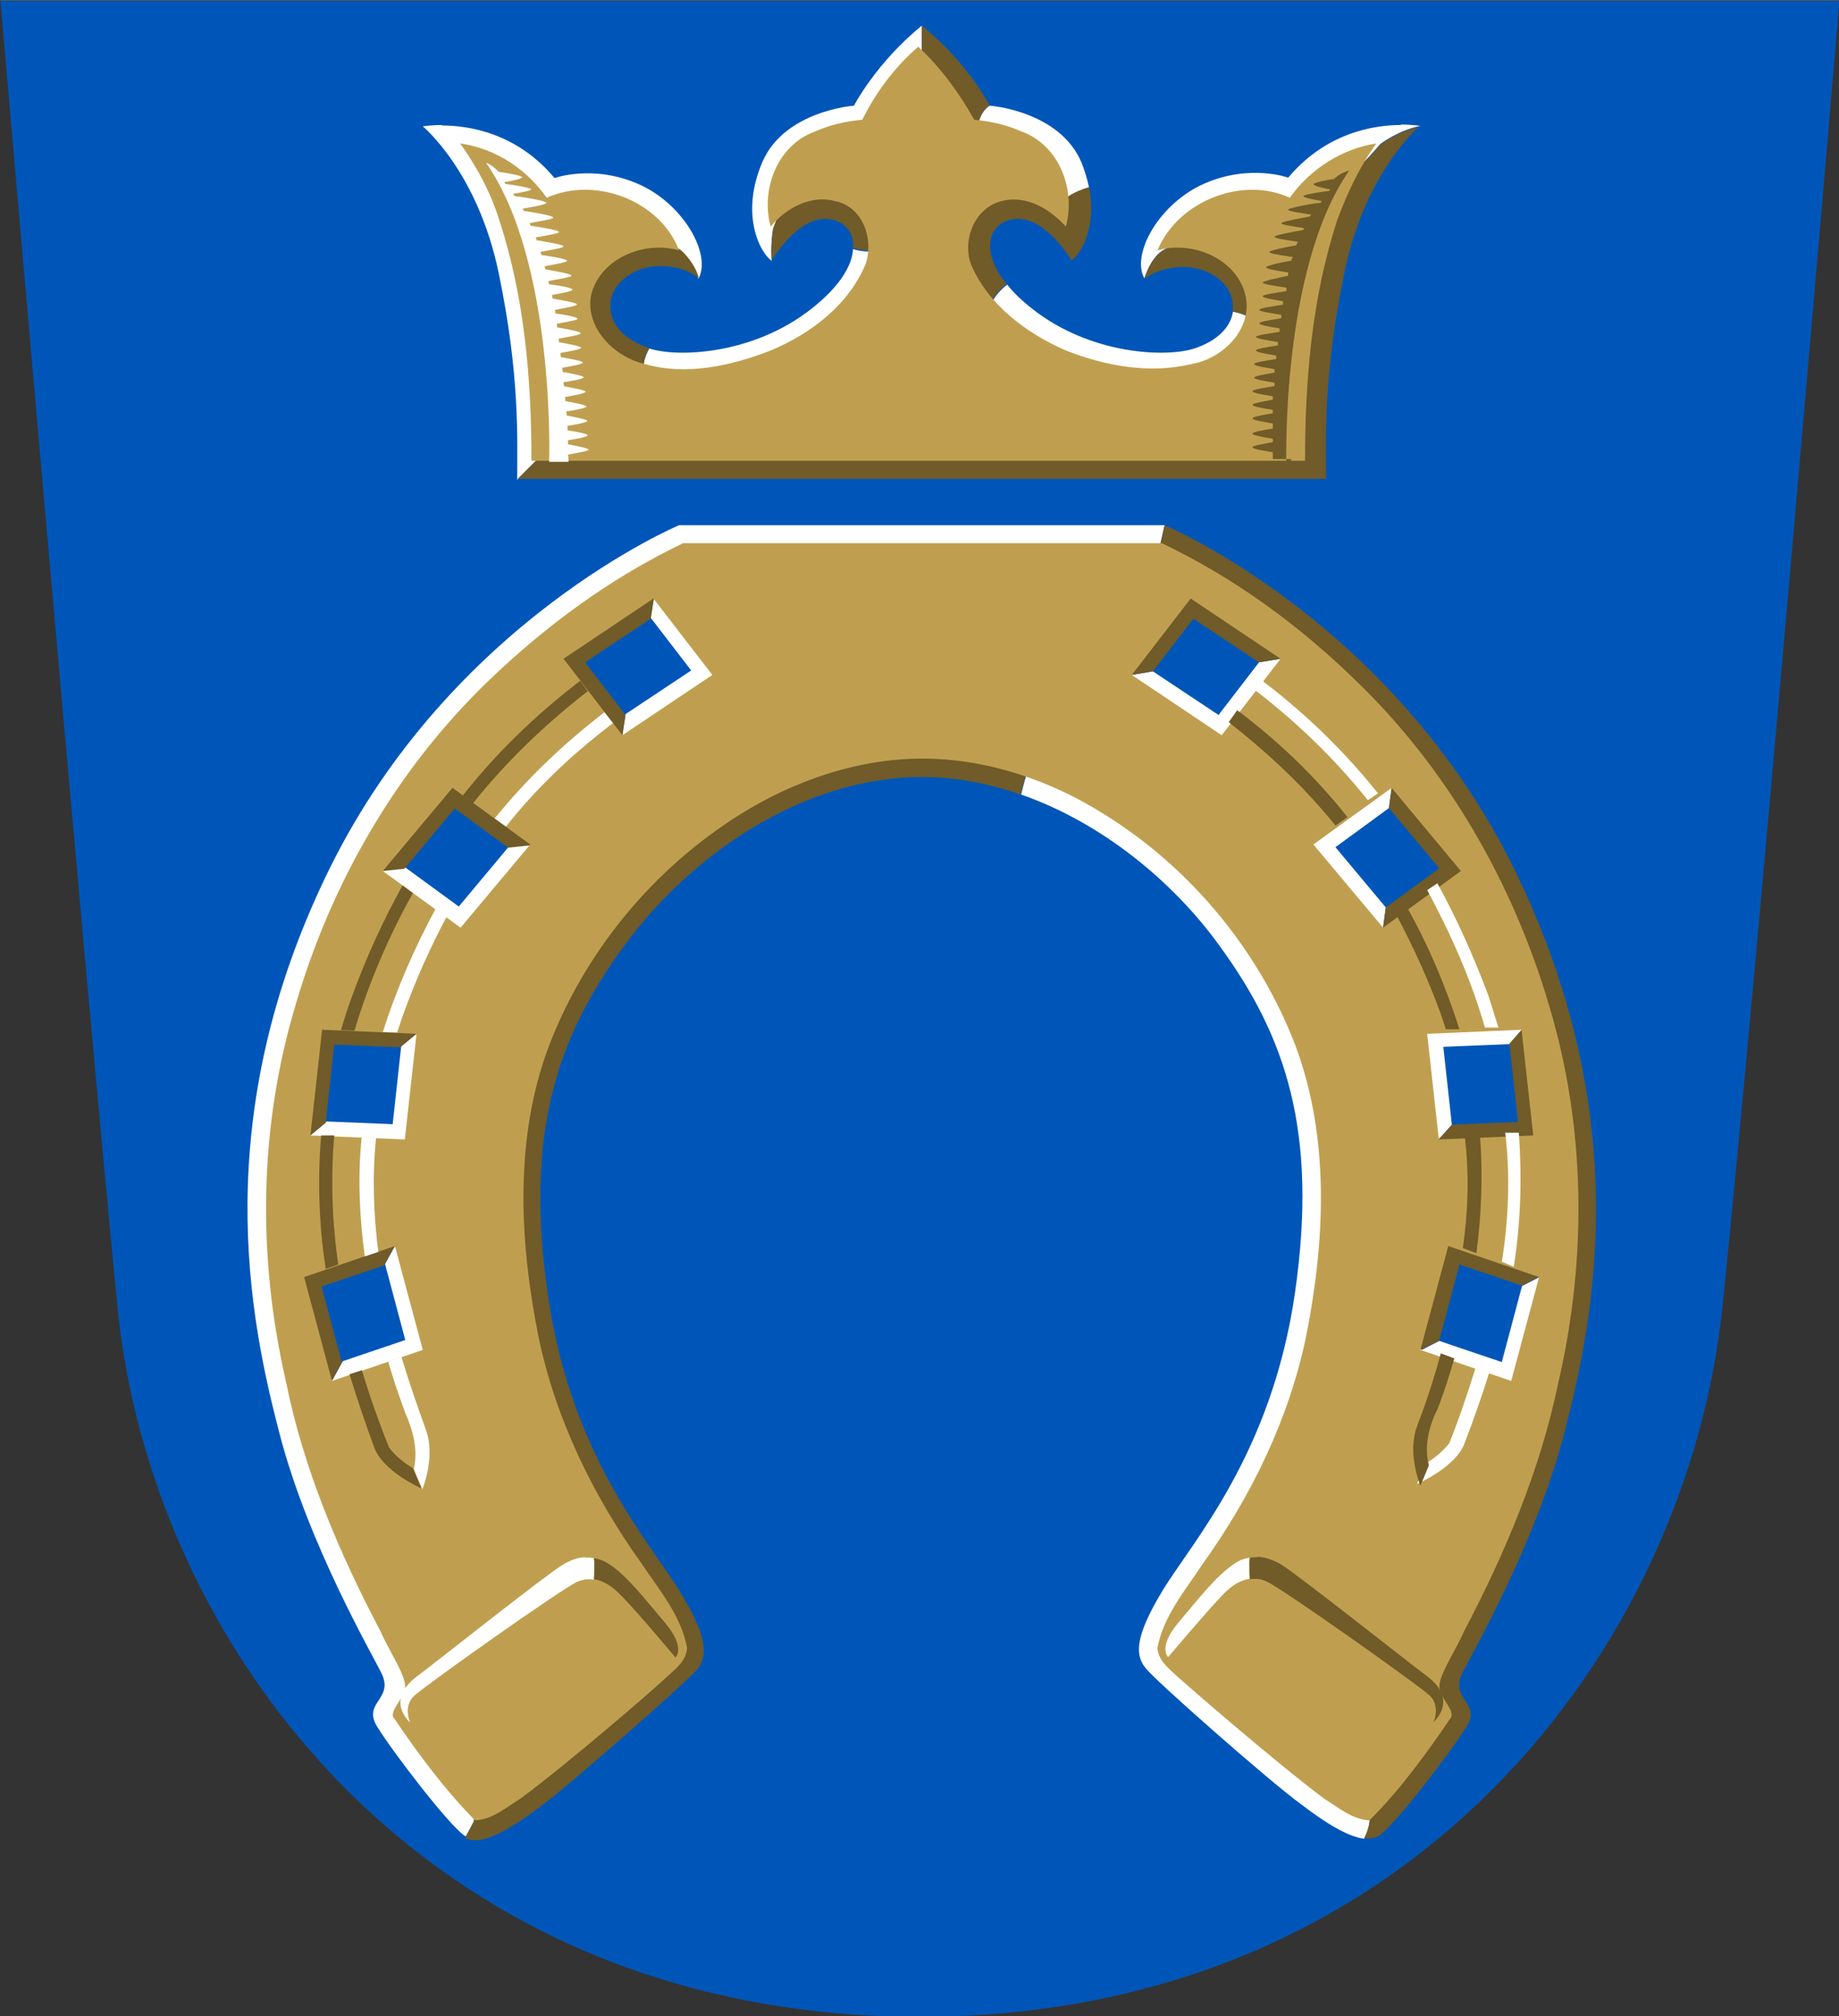
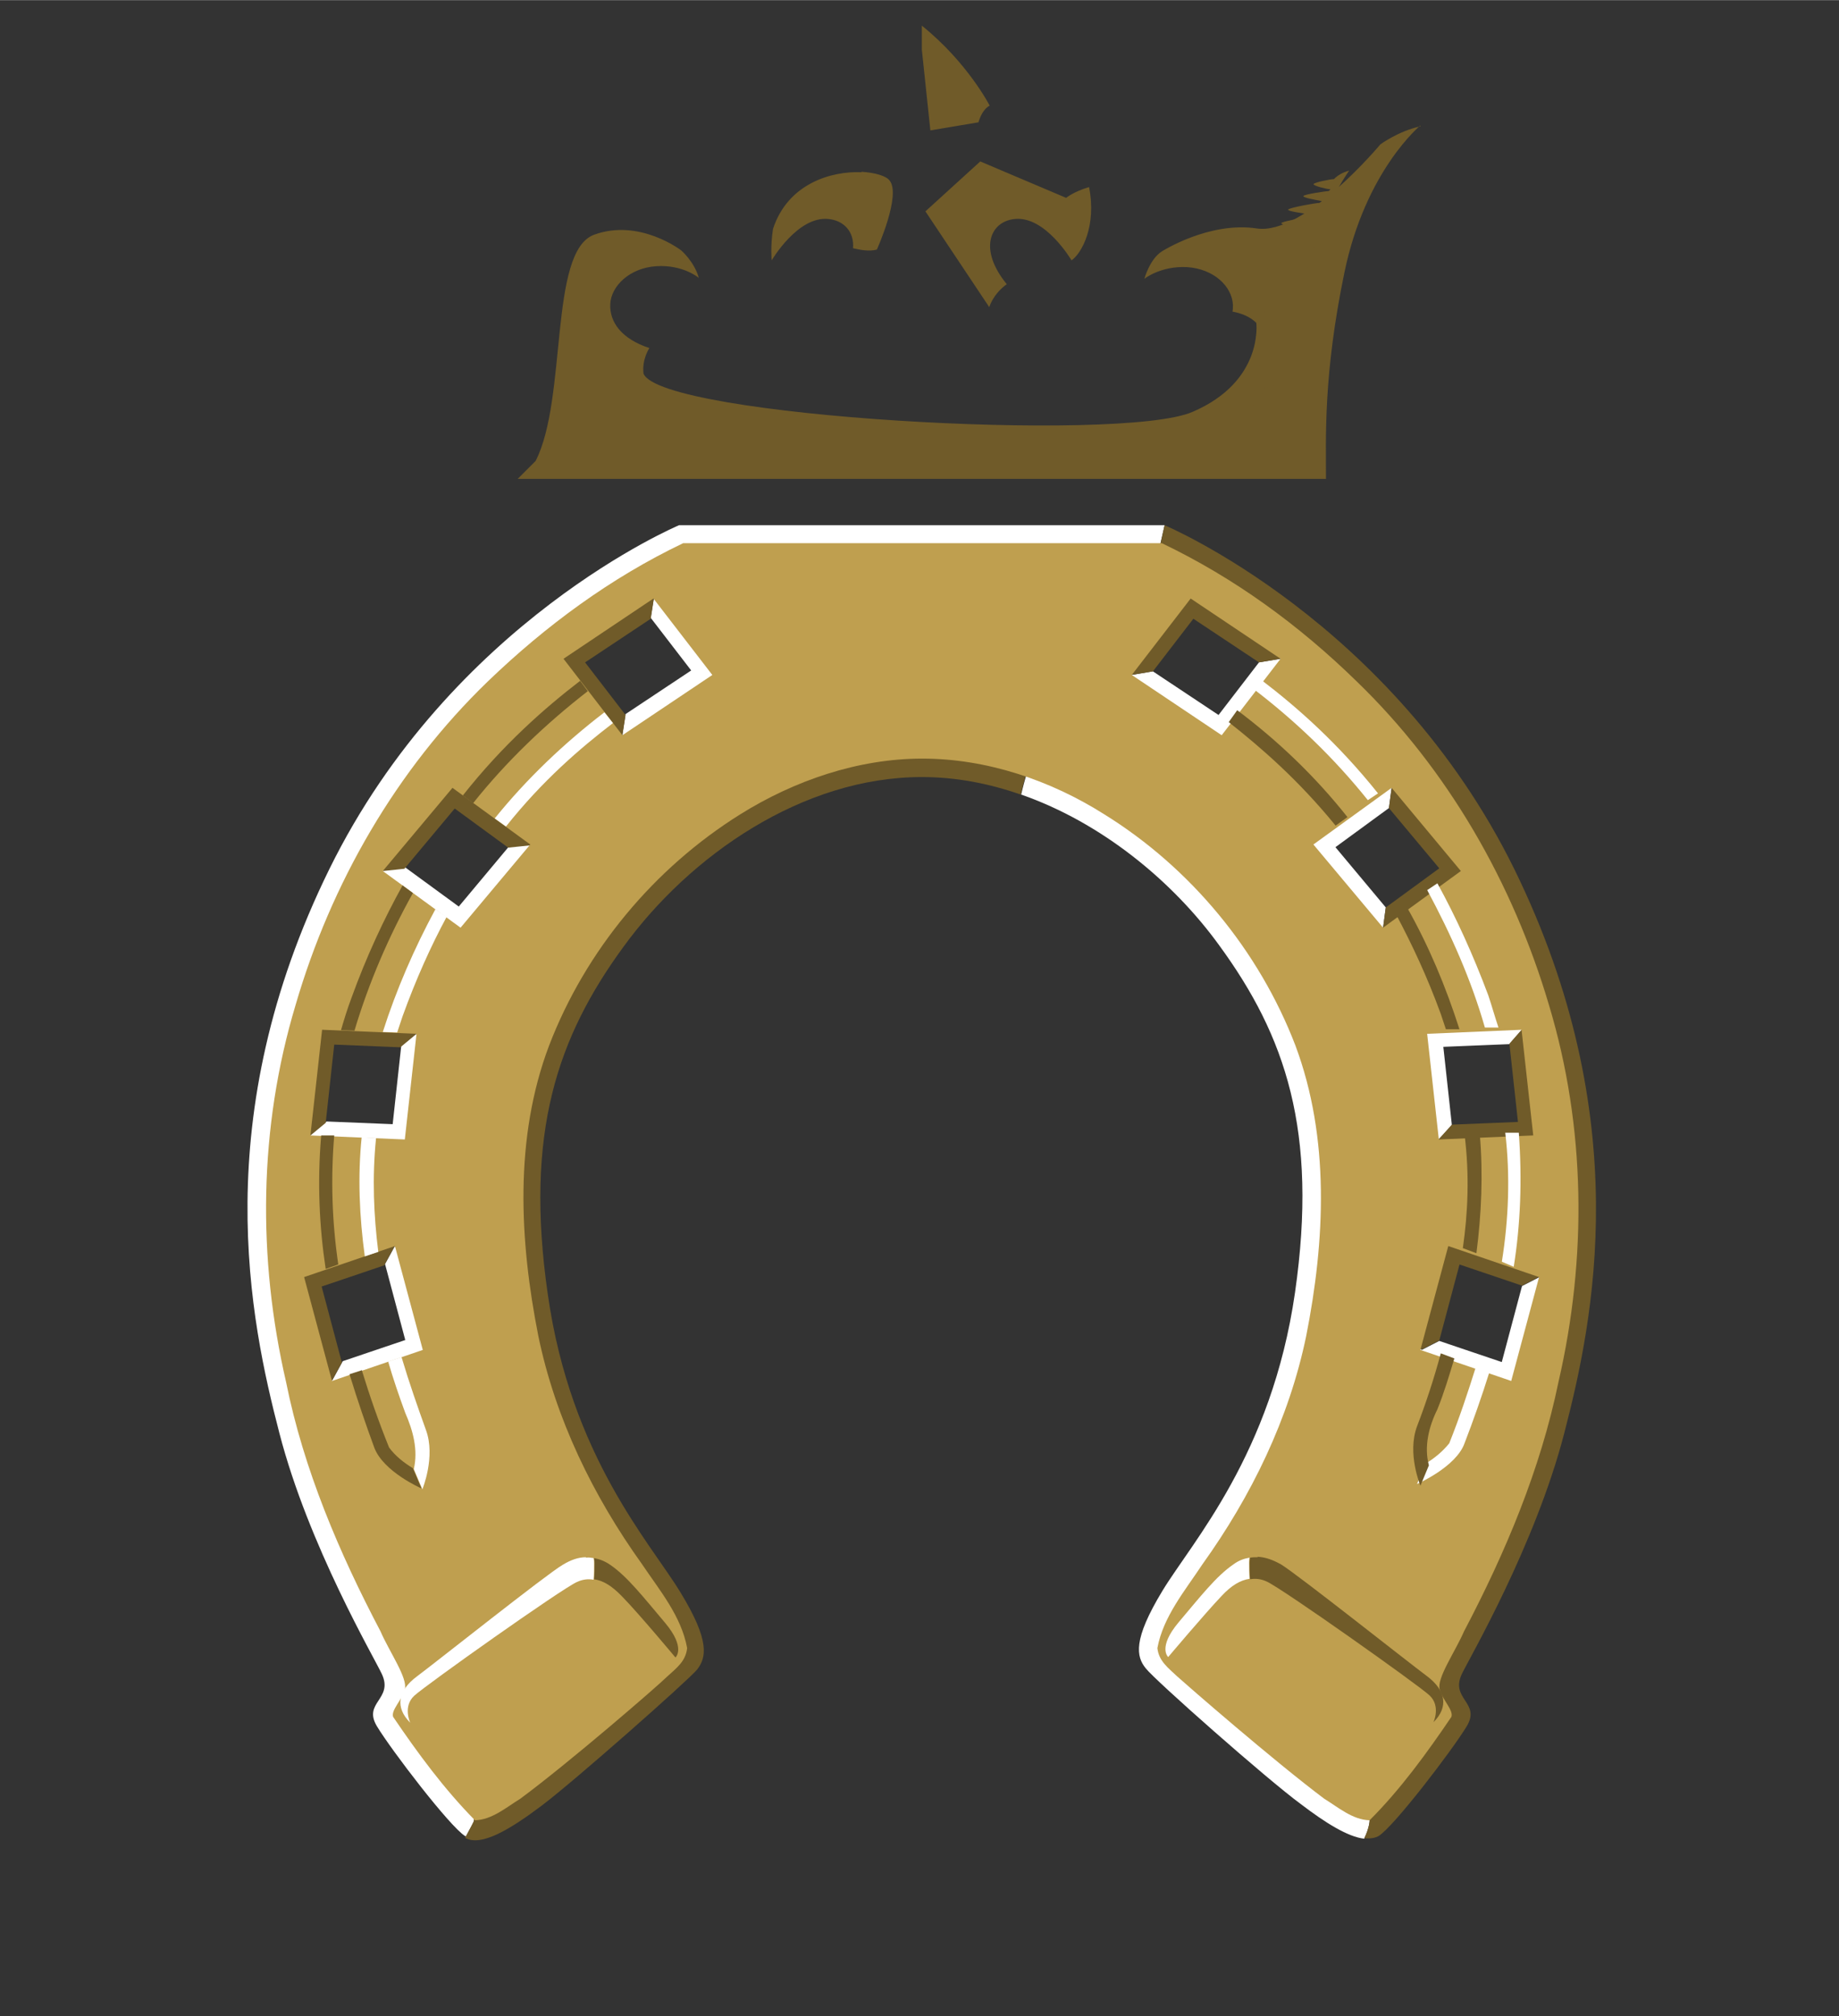
<svg xmlns="http://www.w3.org/2000/svg" height="449.187" viewBox="0 0 108.4 118.8" width="409.809">
  <rect x="0" y="0" width="108.4" height="118.8" fill="#333333" stroke="none" />
  <g fill-rule="evenodd" transform="translate(-23.573 -38.353)">
-     <path d="m23.6 38.4s4.9 56.6 6.9 77c2 20.1 18.3 41.8 47.3 41.8s45.2-21.8 47.3-41.8c2.1-20.4 6.9-77 6.9-77z" fill="#0056b8" />
-     <path d="m331.2 186.4c-.4-1.8-.9-3.6-1.7-5.6-4.9-11.5-20.4-12.6-20.4-12.6s-1.6.7-2.5 3.7l-10.7 1.9-1.9-18.1v-5.3c-10.2 8.3-15.1 17.8-15.1 17.8s-15.5 1.1-20.4 12.6-.6 20 2.1 21.9c0 0-.3-3.2.3-7 3.3-10.1 13.1-12.9 19.7-12.6 3 .1 5.4.9 6.2 1.9 2.7 3.2-2.8 15.4-2.8 15.4-1.8.5-4 .1-5.3-.3l0 0c-.2 3.6-2.9 8.3-9.3 13.3-13.1 10.3-29.9 10.8-36 8.8 0 0-1.7 2.5-1.3 5.7 4.1 9.6 106.2 15.4 122.1 8.5 16-6.9 14.3-19.9 14.3-19.9-1.4-1.6-3.6-2.2-5.3-2.5-.5 3.4-3.4 6.5-8.6 8.2-6.1 2-22.9 1.5-36-8.8-2.3-1.8-4.2-3.6-5.6-5.4-1.3 1-3.1 2.7-3.9 5.1l-14.2-21.3 12.2-11.1 19 8.1m-138.7-16.3c-2.7 0-4.4.3-4.4.3s12.2 10 16.9 32.7 4.1 36.6 4.1 45.9l4-4c7.1-13.9 2.9-46.6 13-50.3s19.4 3.5 19.4 3.5 2.9 2.4 3.9 6.1c3-5.4-3.3-16.7-13.4-21.1s-18.6-1.3-18.6-1.3c-8.4-10.1-19.2-11.7-25.1-11.7zm213.2 0c-5.9 0-16.6 1.6-25.1 11.7 0 0-8.5-3.1-18.6 1.3s-16.4 15.7-13.4 21.1c0 0 1.3-4.3 3.9-6.1 0 0 10.5-6.7 21.1-5.1s27.5-18.7 27.5-18.7 4.1-3.1 8.9-4c0 0-1.7-.3-4.4-.3z" fill="#fff" transform="scale(.265)" />
    <path d="m294 150.4v5.3l1.9 18 10.7-1.8c.9-3.1 2.5-3.7 2.5-3.7s-4.9-9.6-15.1-17.8zm110.9 22.4c-4.8 1-8.9 4-8.9 4s-16.9 20.3-27.5 18.7-21.1 5.1-21.1 5.1c-2.7 1.7-3.9 6.1-3.9 6.1s3.6-2.9 9.5-2.6c6 .4 10 4.3 10.2 8.4 0 .5 0 1-.1 1.5 1.7.3 3.8 1 5.3 2.5 0 0 1.7 13-14.2 19.8-15.9 6.9-118.1 1.1-122.1-8.5-.4-3.2 1.3-5.7 1.3-5.7-6.1-2-8.9-5.7-8.7-9.8.2-4 4.3-8 10.2-8.4 6-.4 9.5 2.6 9.5 2.6-1-3.6-3.9-6.1-3.9-6.1s-9.3-7.2-19.4-3.5-5.9 36.4-13 50.3l-4 4h179.8c0-9.3-.6-23.2 4.1-45.9s16.9-32.7 16.9-32.7zm-97.9 7.8-12.2 11.1 14.2 21.3c.8-2.4 2.6-4.2 3.9-5.1-6.4-7.8-3.7-14 1.8-14.5 6.8-.7 12.6 9.2 12.6 9.2 2.3-1.6 5.6-7.7 3.9-16.3-3.4 1-5.1 2.4-5.1 2.4zm-26.4 2.4c-6.7-.3-16.4 2.5-19.7 12.6-.6 3.8-.3 7-.3 7s5.8-9.9 12.6-9.2c3.4.3 5.8 2.8 5.5 6.5 1.3.3 3.5.8 5.3.3 0 0 5.5-12.2 2.8-15.4-.8-1-3.2-1.7-6.2-1.9z" fill="#705b29" transform="scale(.265)" />
-     <path d="m100.5 65.5c0-4.8.4-9.6 1.9-14.2.6-1.6 1.3-3.1 2.3-4.5-2 .3-3.9 1.5-5.1 3.2-2.8-1.3-6.6.2-7.8 3.1 2.1-.6 4.7.5 5.2 2.7.4 2-1.4 3.7-3.2 4-2.5.6-5.1.1-7.4-.8-2.3-1-4.6-2.7-5.6-5.1-.5-1.4.2-3.3 1.8-3.7 1.5-.4 2.9.5 3.8 1.5.6-2.2-.4-4.8-2.6-5.6-.9-.4-1.8-.6-2.8-.7-.9-1.6-2-3.1-3.3-4.3-1.4 1.2-2.5 2.7-3.3 4.3-1 .1-1.9.3-2.8.7-2.2.8-3.2 3.4-2.6 5.6.9-1.1 2.4-1.9 3.8-1.5 1.6.3 2.3 2.2 1.8 3.7-1 2.4-3.2 4.1-5.6 5.1-2.3.9-5 1.5-7.4.8-1.8-.4-3.5-2.1-3.2-4 .5-2.2 3.1-3.3 5.2-2.7-1.1-2.9-4.9-4.4-7.8-3.1-1.2-1.7-3-2.9-5.1-3.2 1 1.4 1.8 2.9 2.3 4.5 1.5 4.6 1.9 9.4 1.9 14.2z" fill="#bf9f4f" />
-     <path d="m197 180.8c15.6 22.2 14.1 66.6 14.1 66.6h4.3c0-.6 0-1.1-.1-1.6 2.1-.4 4.6-.8 4.6-1.1s-2.5-.8-4.6-1.2c0-.3 0-.6 0-.9 2.1-.3 4.4-.8 4.4-1.1s-2.4-.8-4.5-1.1c0-.3 0-.6 0-1 2.1-.3 4.4-.8 4.4-1.1s-2.5-.8-4.6-1.2c0-.3 0-.6-.1-.9 2.1-.3 4.5-.8 4.5-1.1s-2.5-.8-4.7-1.2c0-.3 0-.6-.1-.9 2.1-.4 4.6-.8 4.6-1.2 0-.3-2.6-.8-4.8-1.2 0-.3-.1-.6-.1-.9 2.1-.3 4.5-.8 4.5-1.1s-2.5-.8-4.7-1.2c0-.3-.1-.6-.1-.9 2.1-.4 4.6-.8 4.6-1.2 0-.3-2.7-.8-4.9-1.2 0-.3-.1-.6-.1-.9 2.1-.4 4.6-.8 4.6-1.2 0-.3-2.7-.8-4.9-1.2 0-.3-.1-.6-.1-.8 2.2-.4 4.9-.8 4.9-1.2s-3-.9-5.2-1.3c0-.3-.1-.5-.1-.8 2.1-.4 4.6-.8 4.6-1.1 0-.4-2.7-.9-4.9-1.2 0-.3-.1-.5-.1-.8 2.2-.4 4.9-.9 4.9-1.2 0-.4-3.2-.9-5.4-1.3-.1-.3-.1-.5-.2-.8 2.1-.4 4.6-.8 4.6-1.2s-2.9-.9-5.2-1.2c-.1-.2-.1-.5-.2-.7 2.2-.4 5.2-.9 5.2-1.2 0-.4-3.6-1-5.8-1.4-.1-.2-.1-.4-.2-.7 2.2-.4 5-.9 5-1.2 0-.4-3.5-1-5.7-1.3-.1-.2-.1-.4-.2-.7 2.2-.4 5.1-.9 5.1-1.2 0-.4-3.8-1-6-1.4-.1-.2-.1-.4-.2-.6 2.2-.4 5.2-.9 5.2-1.2 0-.4-4.1-1.1-6.3-1.4-.1-.2-.2-.4-.2-.6 2.2-.4 5.2-.9 5.2-1.2 0-.5-4.5-1.2-6.5-1.5-.1-.2-.2-.3-.3-.5 2.2-.4 5.3-.9 5.3-1.3 0-.5-5.9-1.4-7.1-1.5-.1-.2-.2-.3-.3-.5 1.7-.3 4-.7 4-1 0-.4-5.4-1.2-5.7-1.2-.1-.1-.2-.3-.3-.4.8-.1 4-.7 4-1.1s-4.5-1.1-5.2-1.2c-.7-.7-1.7-1.6-2.8-2z" fill="#fff" transform="scale(.265)" />
    <path d="m99.7 65.4h-1.1c0-.1 0-.3 0-.4-.6-.1-1.2-.2-1.2-.3s.7-.2 1.2-.3c0-.1 0-.2 0-.2-.6-.1-1.2-.2-1.2-.3s.6-.2 1.2-.3c0-.1 0-.2 0-.3-.6-.1-1.2-.2-1.2-.3s.6-.2 1.2-.3c0-.1 0-.2 0-.2-.6-.1-1.2-.2-1.2-.3s.7-.2 1.2-.3c0-.1 0-.2 0-.2-.6-.1-1.2-.2-1.2-.3s.7-.2 1.3-.3c0-.1 0-.2 0-.2-.6-.1-1.2-.2-1.2-.3s.7-.2 1.2-.3c0-.1 0-.2 0-.2-.6-.1-1.2-.2-1.2-.3s.7-.2 1.3-.3c0-.1 0-.2 0-.2-.6-.1-1.2-.2-1.2-.3s.7-.2 1.3-.3c0-.1 0-.1 0-.2-.6-.1-1.3-.2-1.3-.3s.8-.2 1.4-.3c0-.1 0-.1 0-.2-.6-.1-1.2-.2-1.2-.3s.7-.2 1.3-.3c0-.1 0-.1 0-.2-.6-.1-1.3-.2-1.3-.3s.8-.2 1.4-.3c0-.1 0-.1 0-.2-.6-.1-1.2-.2-1.2-.3s.8-.2 1.4-.3c0-.1 0-.1 0-.2-.6-.1-1.4-.2-1.4-.3s1-.3 1.5-.4c0-.1 0-.1 0-.2-.6-.1-1.3-.2-1.3-.3s.9-.3 1.5-.4c0-.1 0-.1.1-.2-.6-.1-1.4-.2-1.4-.3s1-.3 1.6-.4c0-.1 0-.1.1-.2-.6-.1-1.4-.2-1.4-.3s1.1-.3 1.7-.4c0 0 0-.1.1-.1-.6-.1-1.4-.2-1.4-.3s1.2-.3 1.7-.4c0 0 0-.1.1-.1-.6-.1-1.4-.2-1.4-.3s1.6-.4 1.9-.4c0 0 .1-.1.1-.1-.5-.1-1.1-.2-1.1-.3s1.4-.3 1.5-.3c0 0 .1-.1.1-.1-.2 0-1-.2-1-.3s1-.3 1.2-.3c.2-.2.5-.4.9-.5-4.1 5.9-3.7 17.6-3.7 17.6z" fill="#705b29" />
    <g transform="scale(.265)">
      <path d="m192.6 553.1c1-1.8 1.9-3.6 1.9-3.6l9.7-76.7-14.8-46.7-12.5-4.5-2.3 4.2 4.5 16.9-13.9 4.7-2.3 4.2-6.9-3.2s-3.7-19.1-3.7-21.7c0-2.7 11.1-11.1 12.2-11.7 1.1-.5 32.9-28.6 29.2-36.1-3.7-7.4-12-4.5-12-4.5l-3.5 2.9-1.9 17.4-14.7-.6-3.5 2.9-3.2-19.7 8-13.3 39.8-4.2 4.3-27.4-4.8.5-11.2 13.4-11.9-8.7-4.8.5c3.8-12.8 11.9-26.1 27-40.2 11.6-13.5 31.5-22.9 31.5-22.9l1.6 2.6-.7 4.5 9 11.7-14.6 9.7-.7 4.5 3.4 12.7 71.2-22.2 15.9 16.4s-1 3-1.8 6.5c17.8 6.2 33.7 19.2 44.1 33.6 14.6 20 22 41.1 16.8 77.2-5.2 36-22.9 55.4-29.5 66.3s-5.8 14.6-3.7 17.2c2.1 2.7 27 24.7 34.5 30.2 5.5 4.2 10.5 7.3 14.1 7.7 1.2-2.5 1.2-4 1.2-4l.6-36.9s33.8-53.5 37-62 .2-22 .2-22l-3.9 2-4.5 16.9-13.9-4.7-3.9 2-7.8-6.5 9.9-27.5-3-9.8 4.8-3.1 2.8-3.1-1.9-17.4 14.7-.6 2.8-3.2.3-3.7-27.4-4.1-3.8-14.9.6-4.5-11.2-13.4 11.9-8.7.6-4.5v-7.6l-24.7-21.1-4.8.8-9 11.7-14.6-9.7-4.8.8-2.7-9.9 9.2-19.4.9-4h-108s-50.6 21.2-77.8 76.5-17.6 100.4-11.1 125.4c6.5 25.1 21.2 50.1 22.8 53.6 2.6 5.6-4.3 6.3-1.1 11.6s16.2 22.3 19.6 24.4" fill="#fff" />
      <path d="m348 261.5-.9 4-9.2 19.4 2.7 9.9 4.8-.8 9-11.7 14.6 9.7 4.8-.8 24.7 21.1v7.6l-.6 4.5 11.2 13.4-11.9 8.7-.6 4.5 3.8 14.9 27.4 4.1-.3 3.6-2.8 3.2 1.9 17.4-14.7.6-2.8 3.1-4.8 3.1 3 9.8-9.9 27.5 7.8 6.5 3.9-2 4.5-16.9 13.9 4.7 3.9-2s3 13.5-.2 22-37 62-37 62l-.6 36.9s0 1.6-1.2 4c1.2.1 2.3 0 3.2-.5 3.4-2.1 16.4-19.1 19.6-24.4s-3.7-6-1.1-11.6c1.6-3.4 16.3-28.5 22.8-53.6 6.5-25 16-70.1-11.1-125.4-27.2-55.3-77.8-76.5-77.8-76.5zm-115.4 13.8s-19.9 9.4-31.5 22.9c-15.1 14.2-23.2 27.5-27 40.2l4.8-.5 11.2-13.4 11.9 8.7 4.8-.5-4.3 27.4-39.8 4.2-8 13.3 3.2 19.7 3.5-2.9 1.9-17.4 14.7.6 3.5-2.9s8.2-2.9 12 4.5c3.7 7.4-28.1 35.5-29.2 36.1-1.1.5-12.2 9-12.2 11.7s3.7 21.7 3.7 21.7l6.9 3.2 2.3-4.2-4.5-16.9 13.9-4.7 2.3-4.2 12.5 4.5 14.8 46.7-9.7 76.7s-.9 1.8-1.9 3.6c3.5 2 9.8-1.7 17.1-7.2 7.4-5.6 32.3-27.6 34.5-30.2 2.1-2.7 2.9-6.4-3.7-17.2-6.6-10.9-24.4-30.2-29.5-66.3-5.2-36 2.2-57.2 16.8-77.2 14.8-20.4 39.9-37.8 66.4-37.8 7.5 0 14.9 1.4 22 3.9.8-3.5 1.8-6.5 1.8-6.5l-15.8-16.4-71.2 22.4-3.4-12.7.7-4.5-9-11.7 14.6-9.7.7-4.5z" fill="#705b29" />
      <path d="m240.9 265.5c-16.1 7.7-30.5 18.3-43.4 30.7-20.4 19.7-34.9 44.9-42.8 72-8.2 27.3-8.5 56.2-2.1 83.9 3.9 19.4 11.8 37.9 21 55.4 2 4.6 6.1 10.4 5.4 12.9s-3.1 4.6-2.6 6.1c5.5 8.1 11.3 16 18.2 23 3.8-.1 7-2.9 10.1-4.8 11.2-8.3 30.7-25.2 32.7-27.2 2.1-1.9 4.1-3.4 4.4-6.3-1.3-7.1-6.1-12.8-10-18.6-10.9-15.2-19.3-32.4-23.1-50.8-4.2-21.2-5.4-44 2.4-64.6 8.1-21.1 23.3-39.4 42.5-51.4 12-7.5 26.2-12.4 40.5-12.4s28.5 4.8 40.5 12.4c19.2 11.9 34.4 30.3 42.5 51.4 7.7 20.6 6.6 43.4 2.4 64.6-3.8 18.4-12.2 35.6-23.1 50.8-3.9 5.9-8.7 11.6-10 18.6.3 2.9 2.4 4.4 4.4 6.3 2.1 1.9 21.5 18.8 32.7 27.2 3.1 1.9 6.3 4.7 10.1 4.8 6.9-6.9 12.7-14.9 18.2-23 .5-1.5-1.9-3.6-2.6-6.1s3.4-8.3 5.4-12.9c9.2-17.5 17-36 21-55.4 6.4-27.7 6.1-56.7-2.1-83.9-8-27.1-22.5-52.4-42.8-72-12.8-12.5-27.2-23-43.3-30.7zm-6.6 12.3 13.1 17-20 13.4-13.1-17zm119.5 0 20 13.4-13.1 17-20-13.4zm-164.2 42.1 17.3 12.6-15.5 18.5-17.3-12.6zm208.9 0 15.4 18.5-17.3 12.6-15.5-18.5zm-237.9 53.8 21 .9-2.6 23.5-21-.9zm266.8 0 2.6 23.5-21 .9-2.6-23.5zm-250.6 48.1 6.2 23.1-20.2 6.9-6.2-23.1zm234.3 0 20.2 6.9-6.2 23.1-20.2-6.9z" fill="#bf9f4f" />
      <path d="m218 296.1c-7.8 6-17.1 14.1-26.1 25.5l2.3 1.7c7.4-9.3 16.1-17.6 25.5-24.9zm-39.5 45.5c-4.1 7.4-8 15.7-11.4 25.1-.9 2.4-1.6 4.7-2.3 7.1l3 .1c3.2-10.7 7.6-20.9 13-30.6zm-18.1 55.6c-.9 10.5-.4 20.5 1 29.7l2.8-1c-1.4-9.5-1.7-19.1-.9-28.7zm9.1 52.2-2.8.9c1.8 5.9 3.7 11.4 5.5 16.3 2 5.4 10.5 9.1 10.5 9.1l-1.9-4.5c-2-1.2-3.9-2.7-5.3-4.6-2.3-5.7-4.3-11.4-6.1-17.3z" fill="#705b29" />
      <path d="m223.4 303.1c-9 6.9-17.3 14.8-24.4 23.6l2.5 1.8c8.1-10.2 16.5-17.4 23.8-23zm-37.6 43.8c-4.7 8.7-8.7 17.9-11.7 27.3l3.2.1c.4-1.2.8-2.4 1.2-3.6 3-8.3 6.3-15.6 9.8-22.1zm-16.4 50.7c-.9 8.8-.5 17.7.7 26.5l3-1c-1-8-1.4-16.4-.5-25.3zm8.8 48.9-2.9 1c1.1 3.8 2.4 7.6 3.8 11.4 1.7 3.9 2.9 8.2 1.9 12.5l1.9 4.5s3-7.2.8-13.2c-1.8-5-3.7-10.4-5.4-16.1z" fill="#fff" />
    </g>
    <path d="m97.9 78.4c2.1 1.6 4.5 3.7 6.9 6.7l-.6.4c-2-2.5-4.3-4.7-6.8-6.6zm10.4 12c1.1 2 2.1 4.2 3 6.6.2.6.4 1.3.6 1.9h-.8c-.8-2.8-2-5.5-3.4-8.1zm4.8 14.7c.2 2.8.1 5.4-.3 7.9l-.7-.3c.4-2.5.5-5.1.2-7.6zm-2.4 13.8.7.2c-.5 1.6-1 3-1.5 4.3-.5 1.4-2.8 2.4-2.8 2.4l.5-1.2c.5-.3 1-.7 1.4-1.2.6-1.5 1.1-3 1.6-4.6z" fill="#fff" />
    <path d="m96.5 80.2c2.4 1.8 4.6 3.9 6.5 6.3l-.7.5c-2.2-2.7-4.4-4.6-6.3-6.1zm10 11.6c1.3 2.3 2.3 4.7 3.1 7.2h-.8c-.1-.3-.2-.6-.3-.9-.8-2.2-1.7-4.1-2.6-5.8zm4.3 13.4c.2 2.3.1 4.7-.2 7l-.8-.3c.3-2.1.4-4.3.1-6.7zm-2.3 12.9.8.3c-.3 1-.6 2-1 3-.5 1-.8 2.2-.5 3.3l-.5 1.2s-.8-1.9-.2-3.5c.5-1.3 1-2.8 1.4-4.3z" fill="#705b29" />
    <path d="m368.7 491c-.6 0-1.1 0-1.7.1 0 .6-.1.5-.1 1.2 0 1.1 0 2.4.1 3.6 1.2-.2 2.4-.1 3.7.5 3.4 1.5 33.6 22.9 36.2 25.3s.9 6 .9 6c3.4-3.4 2.8-7.1-1.5-10.3s-28.9-22.7-32.4-24.8c-1.8-1-3.4-1.6-5.2-1.7zm-147.6.1c0 .6.1.5.1 1.2 0 1.1 0 2.4-.1 3.6 2 .3 3.9 1.4 6.3 3.9 3.8 3.9 11.8 13.5 11.8 13.5s2.4-2.1-2.3-7.7c-4.9-5.8-8.4-10.3-12.2-12.9-1.3-.9-2.5-1.3-3.6-1.5z" fill="#705b29" transform="scale(.265)" />
    <path d="m219.3 491c-1.7 0-3.4.6-5.2 1.7-3.6 2.1-28.1 21.6-32.4 24.8s-4.9 6.9-1.5 10.3c0 0-1.7-3.6.9-6s32.8-23.8 36.2-25.3c1.3-.6 2.5-.7 3.7-.5.1-1.2.1-2.5.1-3.6 0-.6 0-.6-.1-1.2-.6-.1-1.1-.2-1.7-.1zm147.6.1c-1.2.2-2.4.6-3.6 1.5-3.8 2.6-7.3 7.1-12.2 12.9-4.7 5.6-2.3 7.7-2.3 7.7s8.1-9.6 11.8-13.5c2.3-2.5 4.3-3.6 6.3-3.9-.1-1.2-.1-2.5-.1-3.6 0-.6 0-.6.1-1.2z" fill="#fff" transform="scale(.265)" />
  </g>
</svg>